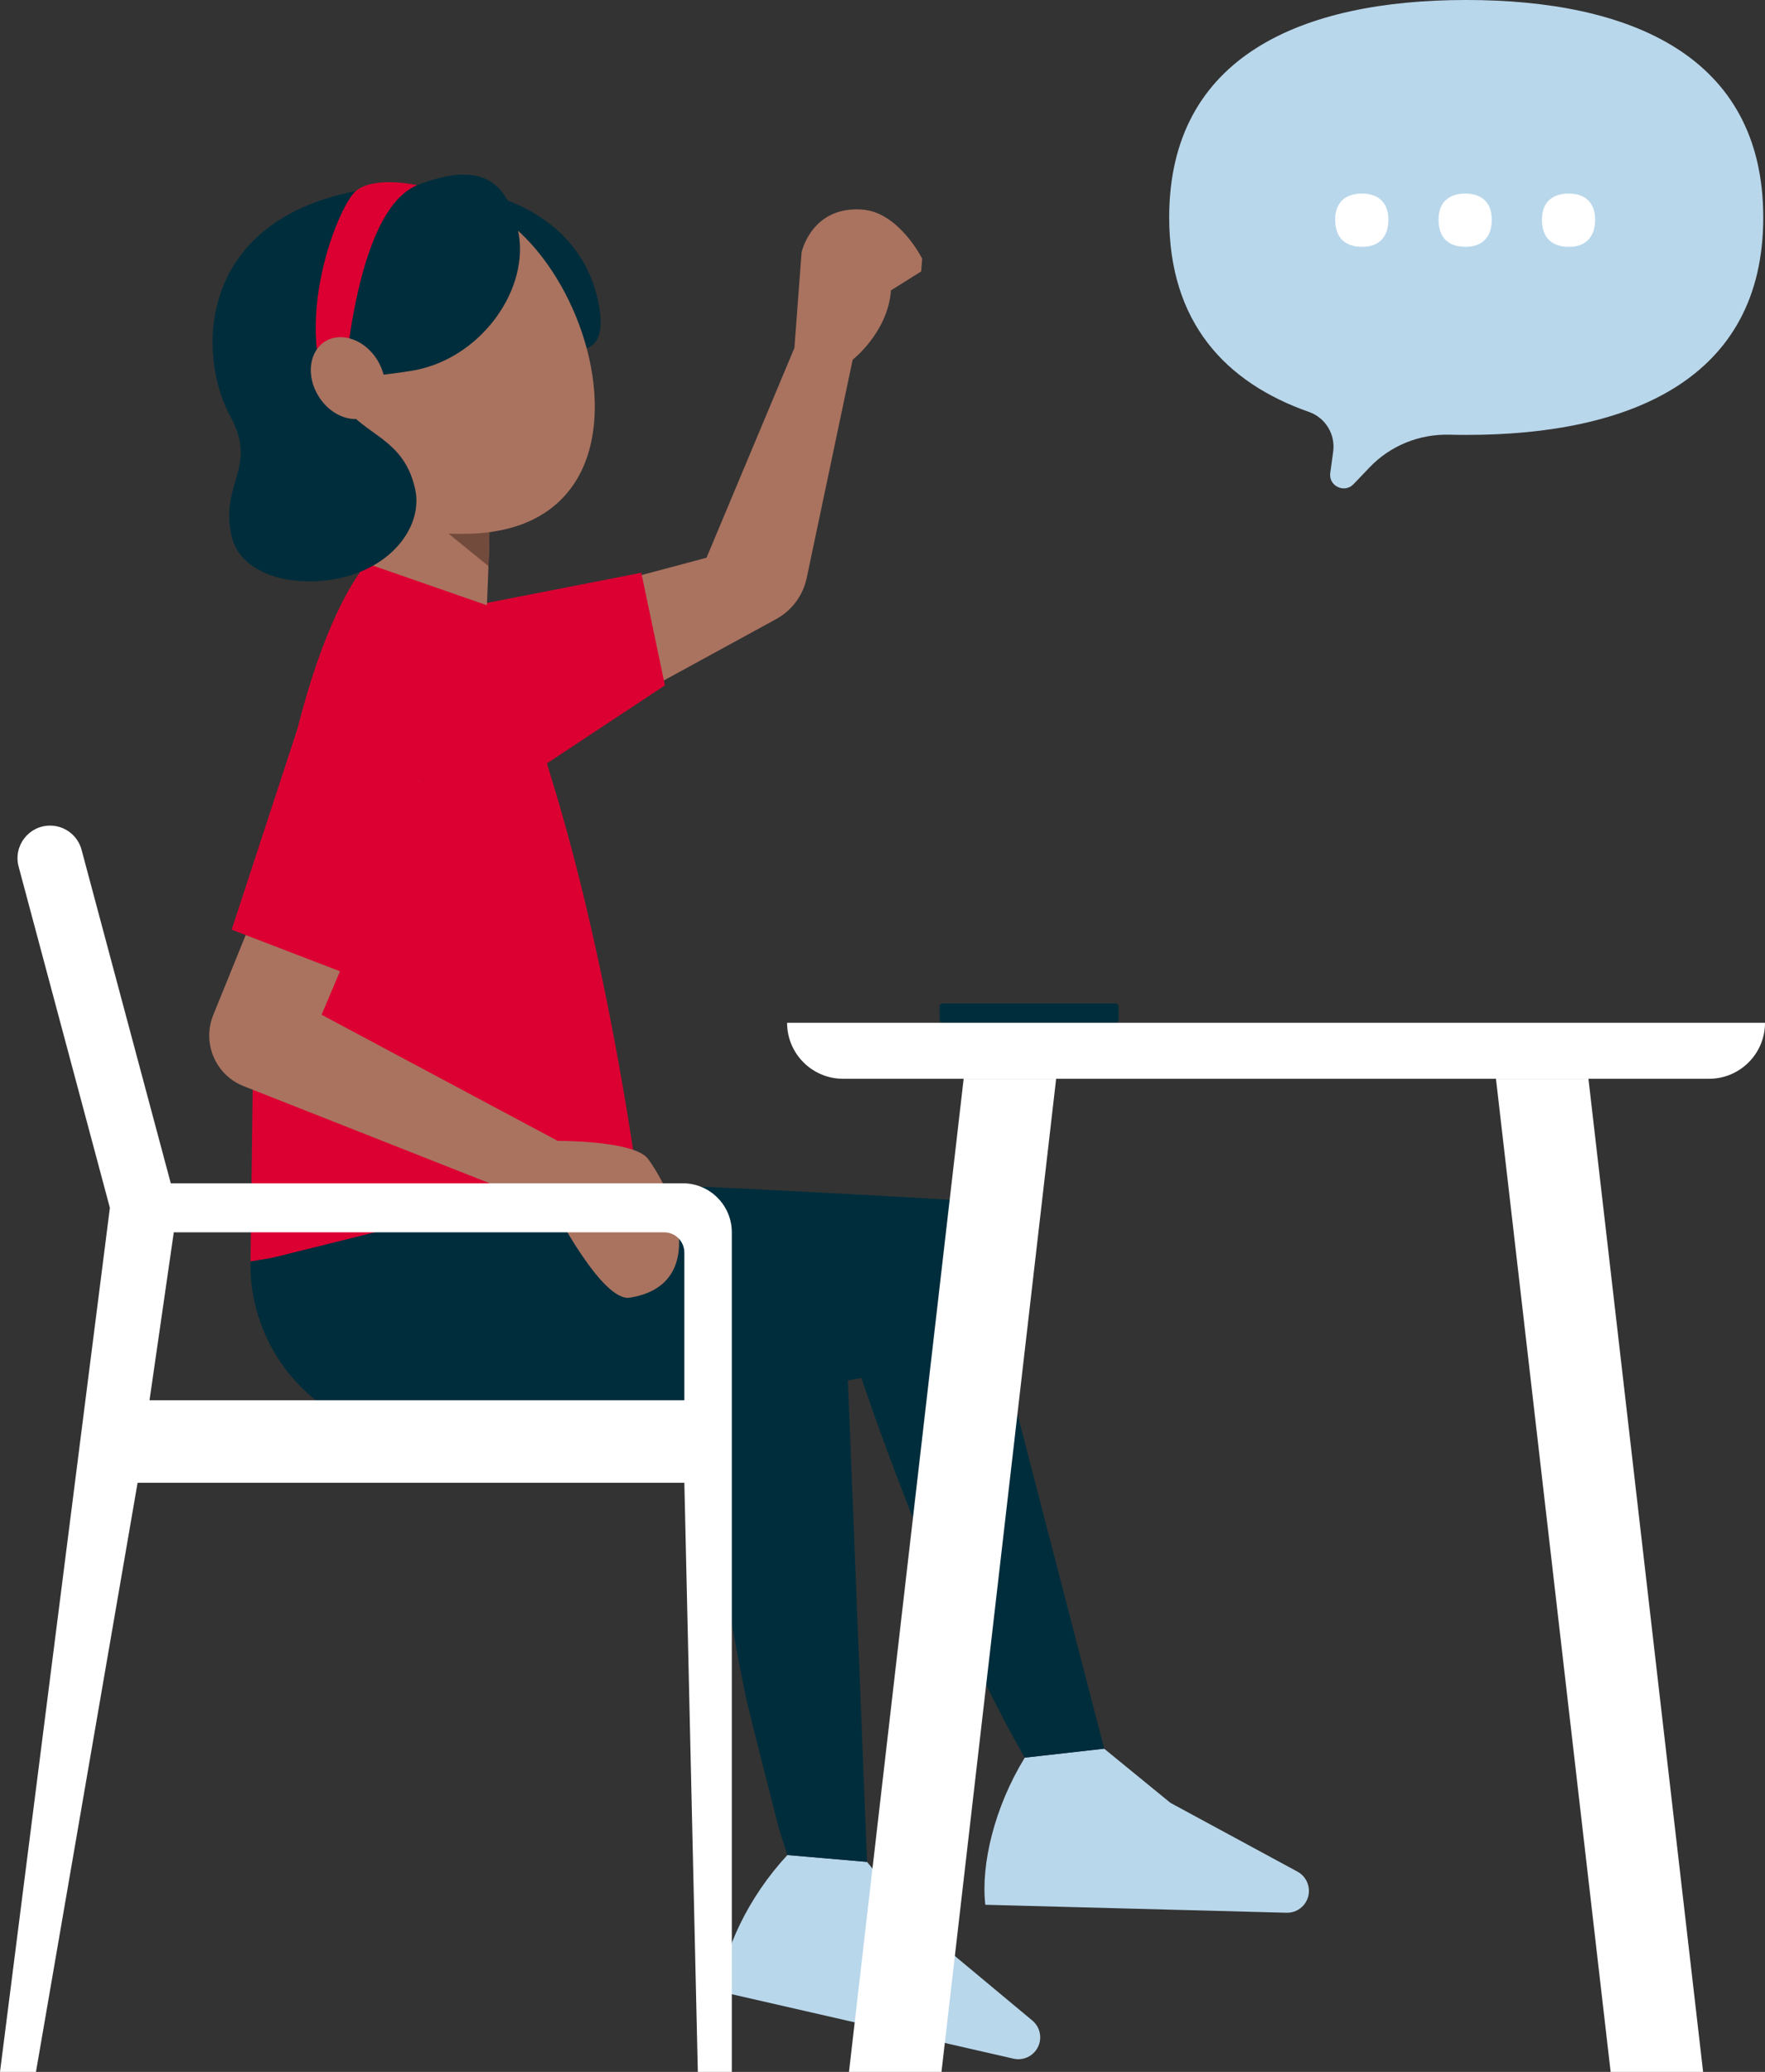
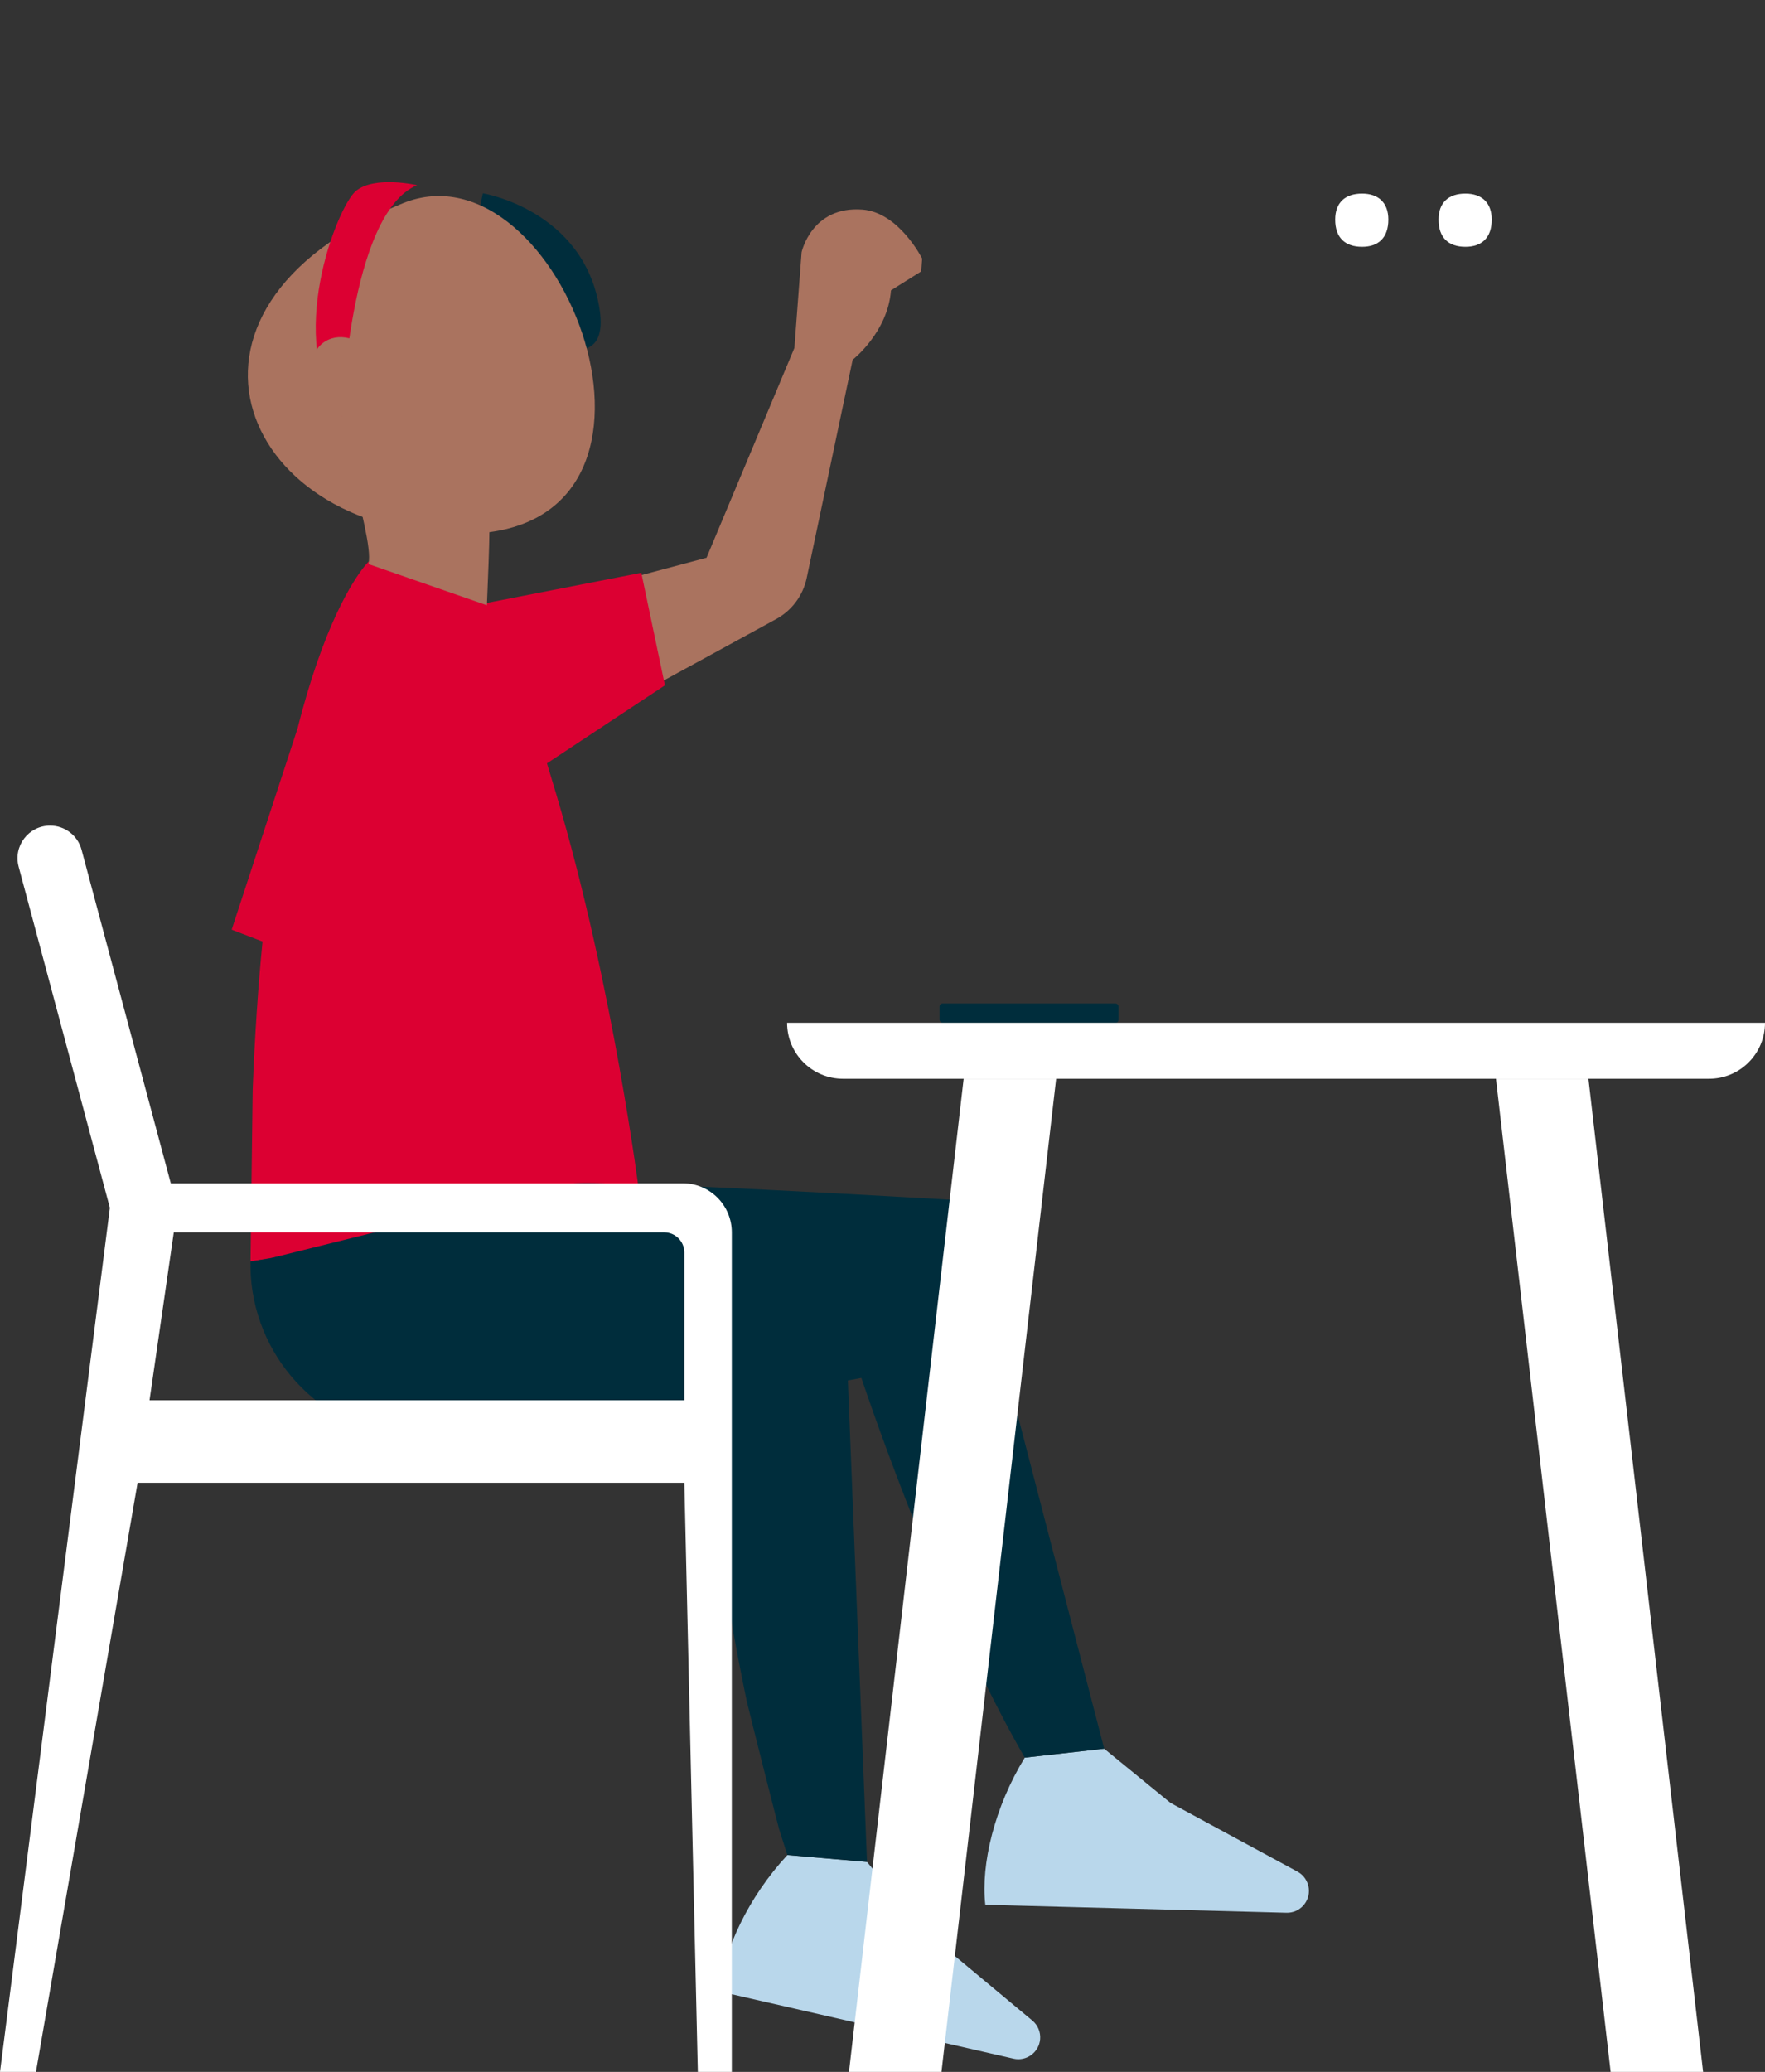
<svg xmlns="http://www.w3.org/2000/svg" id="b" viewBox="0 0 197.376 231.552">
  <rect x="0" y="0" width="197.376" height="231.552" fill="#333333" stroke="none" />
  <defs>
    <style>.e{fill:#dc0032;}.f{fill:#fff;}.g,.h{fill:#aa735f;}.i{clip-path:url(#d);}.j{fill:#b9d7eb;}.k{fill:#002d3c;}.l{fill:#734b3c;}.h{fill-rule:evenodd;}</style>
    <clipPath id="d">
-       <path class="g" d="m39.702,53.582c.358,2.652,1.927,7.713,1.498,9.455l13.25,4.605c.098-3.001.547-10.784.082-13.023l-14.83-1.038Z" />
-     </clipPath>
+       </clipPath>
  </defs>
  <g id="c">
    <g>
      <g>
-         <path class="j" d="m197.181,24.303c0,18.051-14.871,24.302-33.216,24.302-.638,0-1.271-.008-1.9-.024-3.356-.084-6.593,1.23-8.908,3.651l-1.793,1.875c-1.016,1.063-2.804.207-2.605-1.246l.327-2.378c.265-1.926-.85-3.793-2.692-4.44-9.394-3.296-15.645-10.039-15.645-21.741,0-18.051,14.872-24.303,33.216-24.303,18.345,0,33.216,6.252,33.216,24.303Z" />
        <path class="f" d="m152.316,21.635c-1.892,0-3.005,1.009-3.005,2.906,0,2.033,1.113,3.042,3.005,3.042,1.824,0,2.941-1.009,2.941-3.042,0-1.897-1.117-2.906-2.941-2.906" />
        <path class="f" d="m163.876,21.635c-1.892,0-3.005,1.009-3.005,2.906,0,2.033,1.113,3.042,3.005,3.042,1.824,0,2.942-1.009,2.942-3.042,0-1.897-1.118-2.906-2.942-2.906" />
-         <path class="f" d="m175.436,21.635c-1.892,0-3.005,1.009-3.005,2.906,0,2.033,1.113,3.042,3.005,3.042,1.825,0,2.941-1.009,2.941-3.042,0-1.897-1.117-2.906-2.941-2.906" />
      </g>
      <g>
        <path class="h" d="m86.802,69.184l-35.287,19.273,1.143-19.113,26.352-7.011,9.827-23.447.804-10.689s1.112-5.202,6.8-4.774c4.1.309,6.682,5.48,6.682,5.48l-.108,1.429-3.377,2.117c-.353,4.697-4.286,7.754-4.286,7.754l-5.14,24.393c-.412,1.954-1.658,3.63-3.41,4.587Z" />
        <path class="e" d="m61.163,85.312l13.194-8.721-2.641-12.579-17.188,3.355c-.027-.019-.039-.021-.039-.021l-13.248-4.604s-11.125,10.523-12.983,59.042l-.018,1.24-.224,17.952,43.501-7.4s-2.928-23.34-9.284-44.719c-.374-1.256-.728-2.432-1.068-3.546Z" />
        <path class="j" d="m88.053,207.315c-4.391,4.723-7.173,10.705-7.565,15.248l32.846,7.508c1.447.331,2.853-.694,2.981-2.173l0-0c.069-.797-.257-1.577-.871-2.088l-12.415-10.335-6.072-7.392-8.904-.767Z" />
        <path class="j" d="m114.597,196.433c-3.375,5.495-4.924,11.908-4.413,16.439l33.681.892c1.484.04,2.661-1.242,2.494-2.718l-0-0c-.09-.795-.562-1.495-1.266-1.876l-14.207-7.688-7.409-6.051-8.88,1.002Z" />
        <path class="k" d="m123.478,195.431l-.022-.084c-.003-.012-.002-.01-.006-.026l-5.883-22.679-9.981-38.485s-43.96-2.605-44.447-1.779c-.059.099-32.965,8.257-32.965,8.257l-2.16.342c-.014,1.098.044,2.208.221,3.328,1.53,9.654,9.875,16.511,19.351,16.496-0.0.004-.002.024-.002.024l31.391.535s1.25,12.374,4.005,26.181l-.001 0c.011.057.024.115.035.172.152.761.308,1.525.47,2.292.004.02.009.041.013.061.17.806,3.493,13.911,3.631,14.36.086.28.623,1.979.81,2.539.038.115.074.234.113.348l8.902.767-0-0.0.003 0-2.138-53.804,1.51-.281s7.685,23.23,17.039,40.245c.019.035.038.069.057.104.346.628.694,1.249,1.044,1.858.043.075.085.153.128.227l8.878-1.002-0-0.0.003-0Z" />
        <g>
          <path class="g" d="m39.702,53.582c.358,2.652,1.927,7.713,1.498,9.455l13.25,4.605c.098-3.001.547-10.784.082-13.023l-14.83-1.038Z" />
          <g class="i">
            <polygon class="l" points="44.706 55.217 59.275 67.042 56.236 52.568 44.706 55.217" />
          </g>
        </g>
-         <path class="g" d="m72.484,129.535c-1.51-2.092-10.117-2.032-10.117-2.032l-26.407-14.098,11.047-26.097-11.043-3.736-12.118,29.87c-1.282,3.16.284,6.757,3.47,7.971l34.666,13.674s5.341,10.428,8.445,9.937c8.23-1.304,5.79-10.317,2.057-15.489Z" />
        <polygon class="e" points="33.935 106.979 25.907 103.897 33.276 81.408 47.006 87.309 39.789 109.226 33.935 106.979" />
        <path class="k" d="m53.996,21.602s11.358,1.869,13.057,12.98c1.698,11.111-15.324-1.787-15.324-1.787l2.267-11.194Z" />
        <path class="g" d="m52.422,59.652c-25.106.661-36.697-24.908-7.409-36.921,17.74-7.277,34.168,36.217,7.409,36.921Z" />
-         <path class="k" d="m45.811,21.035c-3.86,1.642-2.94-.277-6.021.32-17.768,3.443-17.768,18.313-14.057,25.126,3.159,5.798-1.128,7.408.139,13.347.913,4.277,6.651,5.948,12.094,4.787,6.047-1.29,9.314-5.949,8.47-9.905-1.491-6.991-7.8-5.869-9.16-12.242,0,0,7.102-.661,9.409-1.153,7.357-1.57,12.606-9.189,11.253-15.529-1.169-5.478-4.062-8.182-12.128-4.751Z" />
        <path class="e" d="m38.231,46.531s.76-22.648,8.408-25.834c0,0-4.753-1.094-6.849.657-2.095,1.752-8.001,16.739-1.559,25.177Z" />
        <ellipse class="g" cx="38.906" cy="42.256" rx="3.86" ry="4.823" transform="translate(-16.453 26.94) rotate(-31.899)" />
      </g>
      <path class="f" d="m19.097,132.24l-9.976-37.271c-.426-1.593-1.87-2.701-3.519-2.701h-0c-2.395,0-4.138,2.271-3.519,4.584l10.205,38.129L0,231.552h4.021l11.366-65.842h61.142l1.507,65.842h3.8v-93.828c0-3.028-2.455-5.483-5.483-5.483l-57.256 0Zm57.433,24.252H16.72l2.714-18.769h54.84c1.245,0,2.255,1.01,2.255,2.255v16.514Z" />
      <rect class="k" x="105.064" y="112.146" width="20.023" height="2.161" rx=".348" ry=".348" />
      <g>
        <path class="f" d="m88.019,114.307h109.357v0c0,3.452-2.802,6.254-6.254,6.254h-96.849c-3.452,0-6.254-2.802-6.254-6.254v-0h0Z" />
        <g>
          <polygon class="f" points="105.283 231.552 118.106 120.561 107.763 120.561 94.94 231.552 105.283 231.552" />
          <polygon class="f" points="180.113 231.552 167.29 120.561 177.632 120.561 190.455 231.552 180.113 231.552" />
        </g>
      </g>
    </g>
  </g>
</svg>